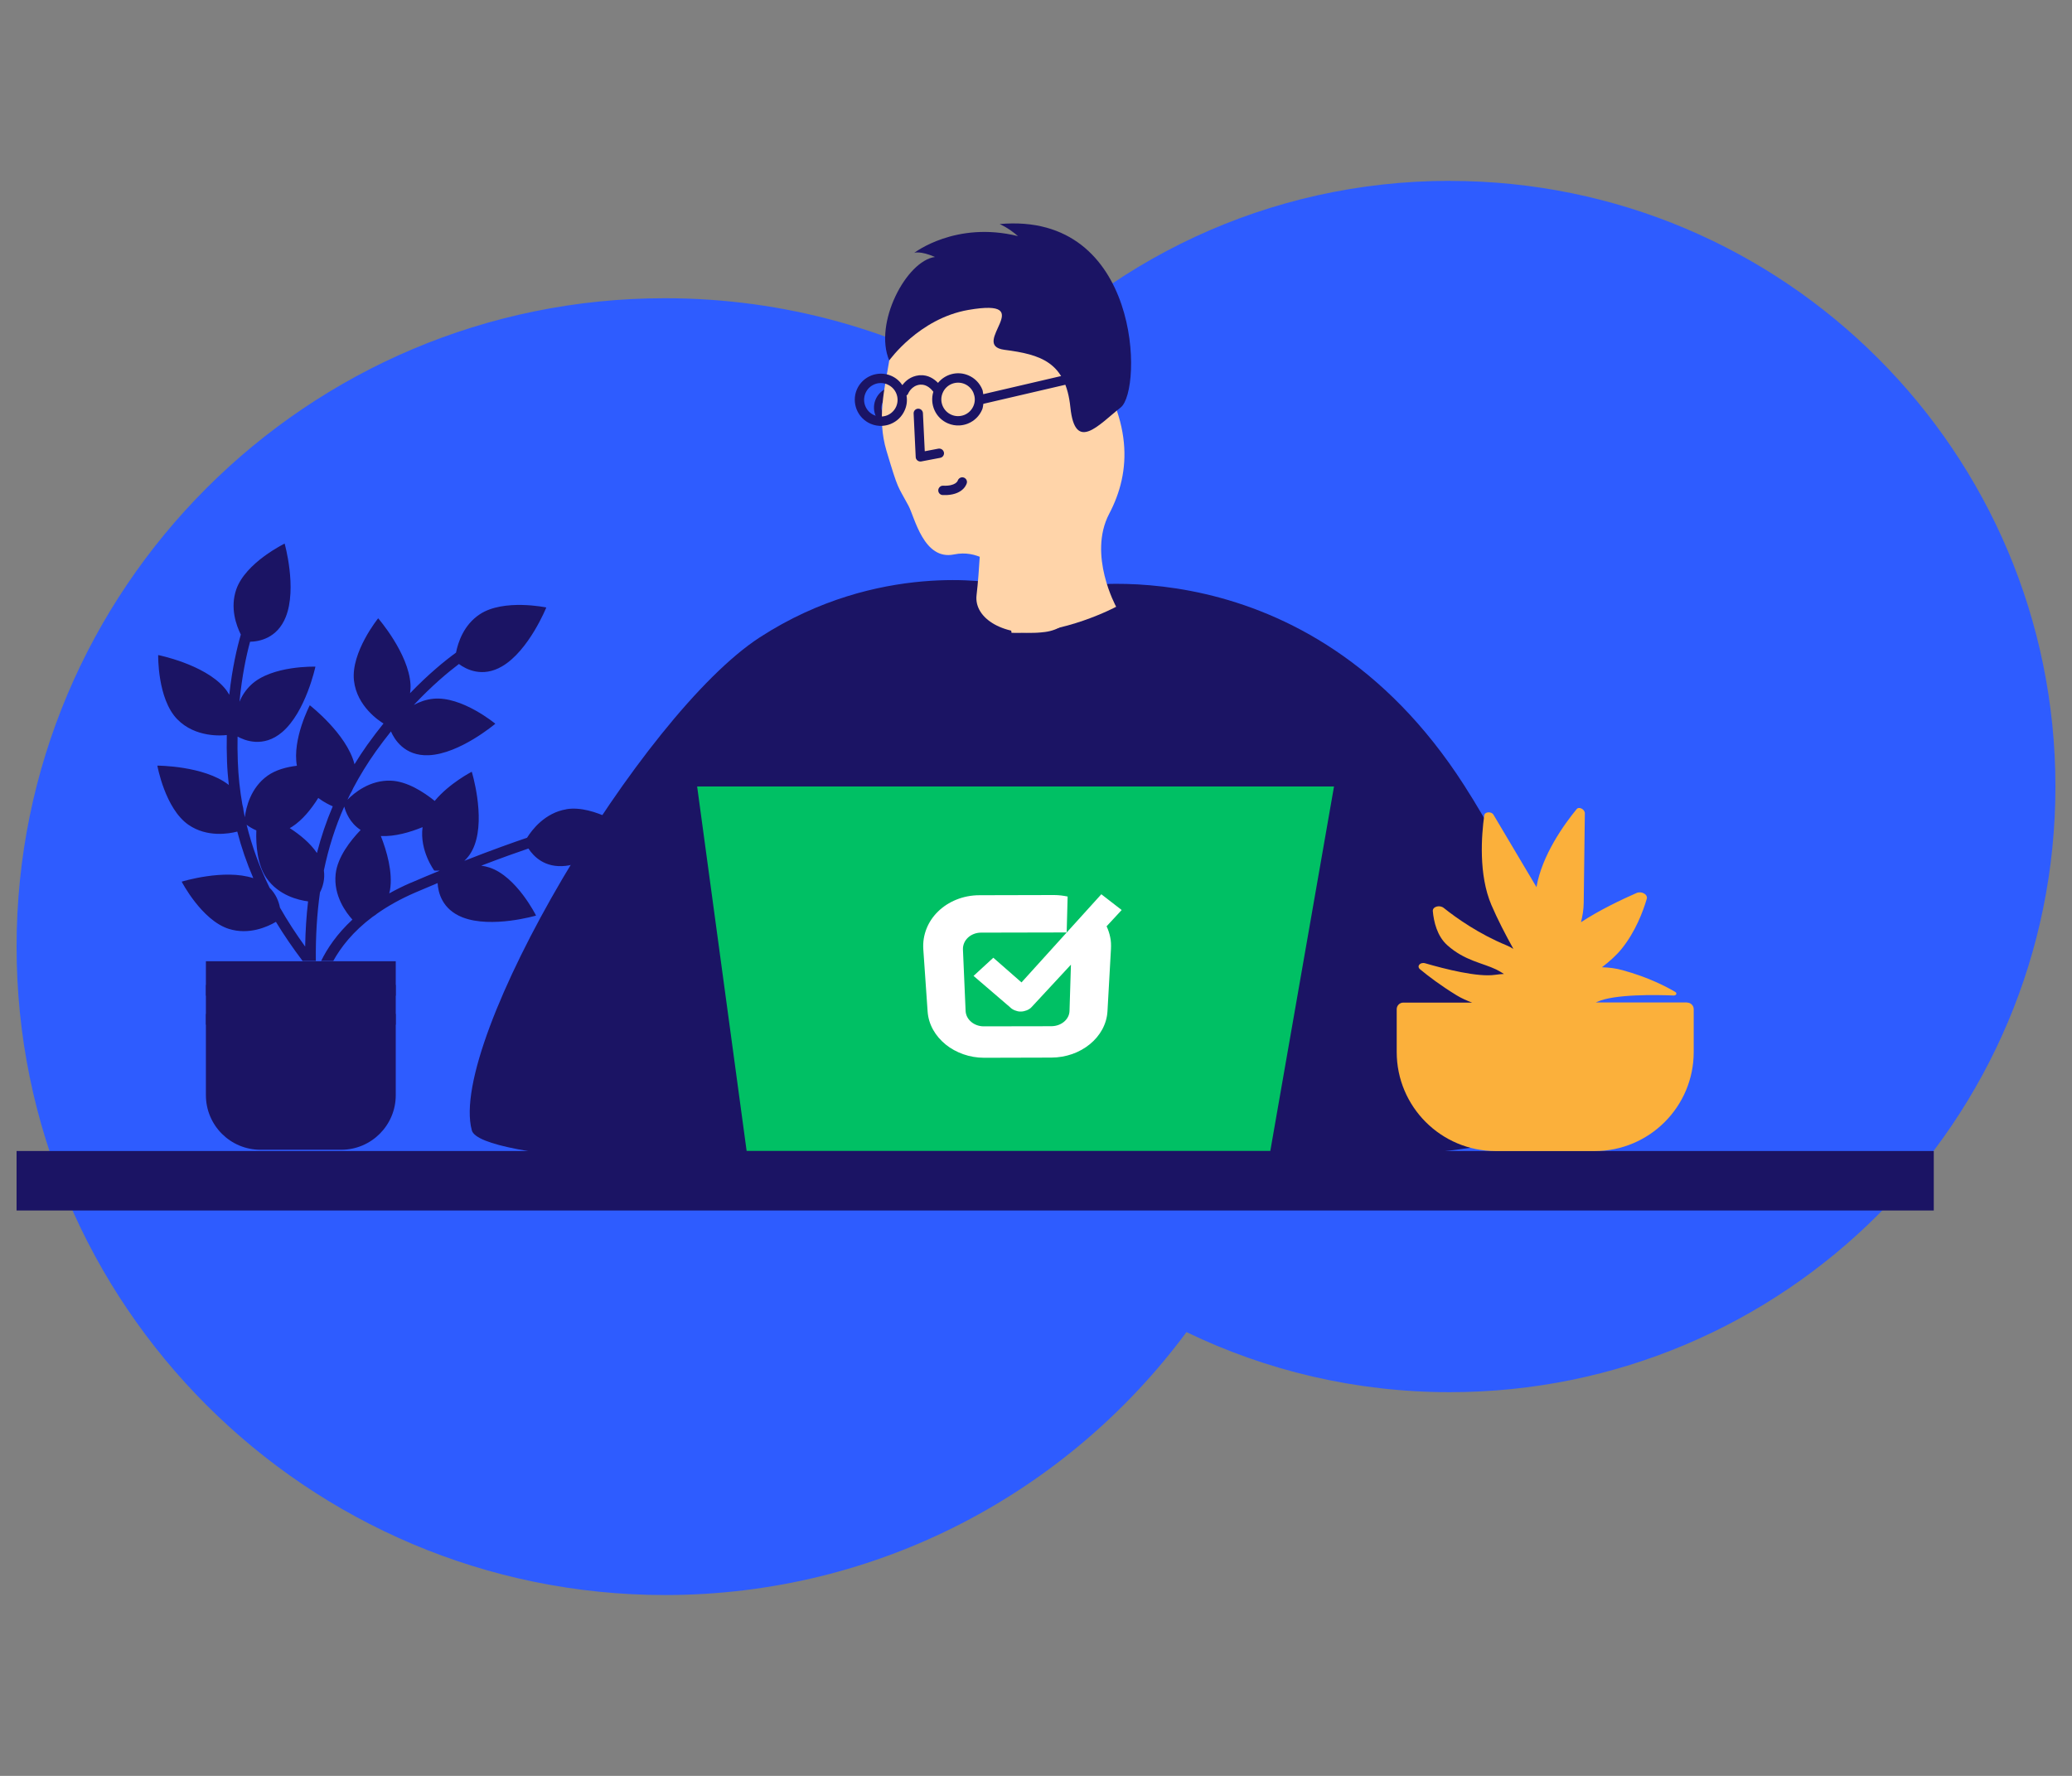
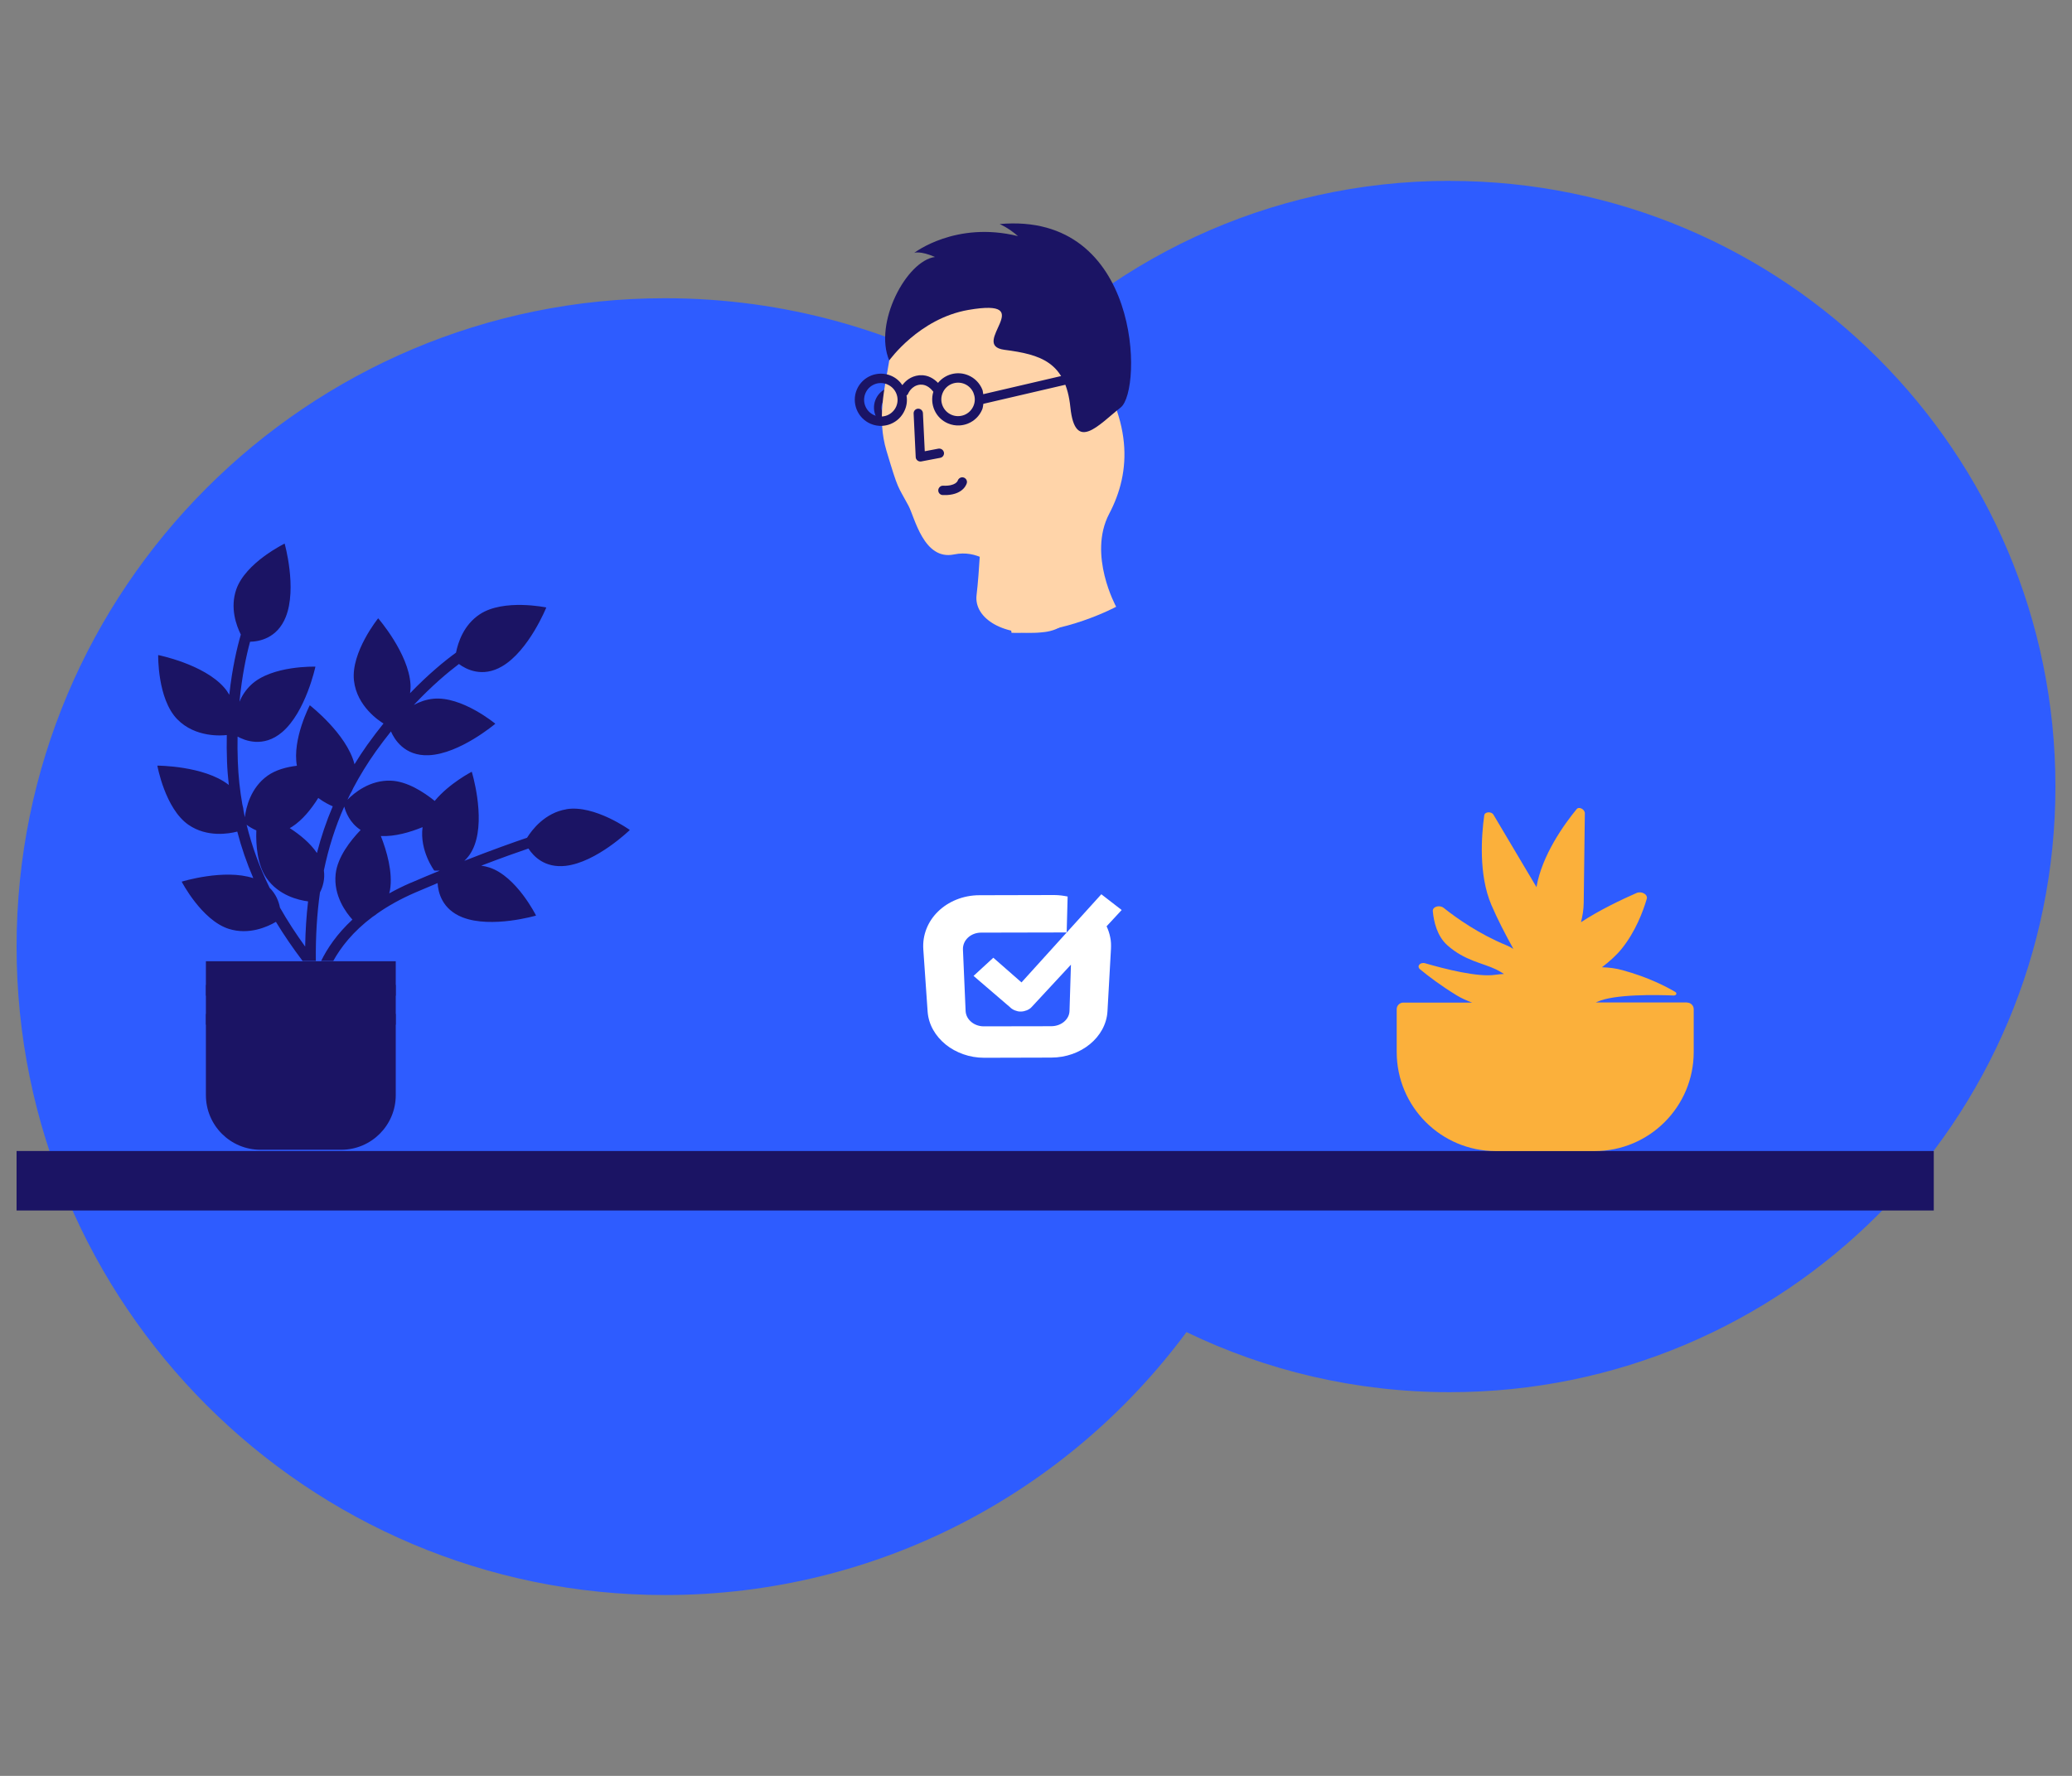
<svg xmlns="http://www.w3.org/2000/svg" id="Esiplaan" viewBox="0 0 350 300">
  <rect x="0" y="0" width="350" height="300" fill="#808080" stroke="none" />
  <defs>
    <style>
      .cls-1 {
        fill: #fff;
      }

      .cls-2 {
        fill: #2e5cff;
      }

      .cls-3 {
        fill: #1b1464;
      }

      .cls-4 {
        fill: #fbb03b;
      }

      .cls-5 {
        fill: #ffd4a9;
      }

      .cls-6 {
        fill: #00c064;
      }
    </style>
  </defs>
  <path class="cls-2" d="m244.89,30.55c-30.71,0-58.25,13.53-77,34.95-16.29-9.61-35.28-15.12-55.56-15.12C51.84,50.37,2.8,99.42,2.8,159.91s49.04,109.54,109.54,109.54c36.11,0,68.13-17.47,88.08-44.42,13.45,6.5,28.53,10.15,44.47,10.15,56.5,0,102.31-45.81,102.31-102.31s-45.81-102.31-102.31-102.31Z" />
-   <path class="cls-3" d="m168.24,98.54s-19.83-3.89-39.9,9.13c-20.07,13.02-52.75,68.19-48.64,83.28,2.69,9.88,160.38,8.33,177.65.93,11.89-5.1,7.45-31.99-10.06-59.27-26.69-41.57-67.27-33.32-67.27-33.32l-11.77-.74Z" />
  <g>
    <path class="cls-5" d="m153.72,59.45s-3.41,10.25-1.6,17.84c1.35,5.68,5.22,10.01,7.63,12.15,1.05.93,2.51,1.24,3.86.85l2.12-.61s-.29,6.87-.77,10.85,4.7,7.12,11.57,6.23c4.73-.61,6.05-5.13,6.05-5.13l-11.46-33.94c-1.18-3.99-4.64-6.87-8.77-7.31l-8.62-.92Z" />
    <g>
      <path class="cls-3" d="m159.36,76.51c-.05-.35-.37-.58-.72-.55l-1.88.25.04-5.2c0-.35-.28-.64-.63-.64h0c-.35,0-.64.28-.64.63l-.05,5.94c0,.18.08.36.21.48.12.1.27.16.42.16.03,0,.05,0,.08,0l2.61-.34c.35-.05.6-.37.55-.72Z" />
      <path class="cls-3" d="m161.84,80.07c-.31-.11-.68.07-.81.38,0,.03-.31.75-2.04.58-.32-.04-.66.23-.69.58-.03.35.23.66.58.69.2.02.38.02.56.02,2.35,0,2.79-1.43,2.81-1.5.09-.33-.09-.66-.41-.77Z" />
      <path class="cls-3" d="m178.79,66.43l-13.62,2.47c-.03-.21-.01-.42-.08-.63-.3-.9-.94-1.63-1.79-2.05-1.45-.72-3.15-.35-4.2.79-.48-.55-1.26-1.18-2.37-1.18-.05,0-.1,0-.15,0-1.17.06-1.92.68-2.35,1.21-.34-.56-.83-1.04-1.46-1.36-1.76-.88-3.9-.15-4.77,1.6-.87,1.76-.15,3.9,1.6,4.77.5.25,1.04.37,1.58.37.38,0,.76-.06,1.14-.19.9-.3,1.63-.94,2.05-1.79.32-.63.42-1.32.34-1.97.07-.06.16-.1.2-.19,0,0,.5-1.12,1.73-1.18.02,0,.05,0,.08,0,.85,0,1.43.7,1.67,1.07-.63,1.69.09,3.6,1.74,4.42.5.25,1.04.37,1.58.37.38,0,.77-.06,1.14-.19.9-.3,1.63-.94,2.05-1.79.12-.25.15-.52.21-.78.02,0,.04,0,.06,0l13.84-2.51c.35-.06.58-.4.51-.74-.06-.35-.39-.59-.74-.51Zm-25.56,3.46c-.27.55-.74.95-1.32,1.15-.58.19-1.2.15-1.74-.12-1.13-.56-1.59-1.93-1.03-3.06.56-1.13,1.93-1.6,3.06-1.03,1.13.56,1.59,1.93,1.03,3.06Zm10.53.54c-.27.55-.74.95-1.32,1.15-.58.19-1.2.15-1.74-.12-.55-.27-.95-.74-1.15-1.32-.19-.58-.15-1.2.12-1.74.56-1.13,1.94-1.59,3.06-1.03.55.27.95.74,1.15,1.32.2.58.15,1.2-.12,1.74Z" />
    </g>
  </g>
  <rect class="cls-3" x="2.8" y="194.44" width="323.85" height="10.05" />
-   <polygon class="cls-6" points="225.34 132.86 117.76 132.86 126.12 194.42 214.58 194.42 225.34 132.86" />
  <g>
    <path class="cls-3" d="m34.79,162.38h32.06v22.63c0,5.09-4.13,9.22-9.22,9.22h-13.63c-5.09,0-9.22-4.13-9.22-9.22v-22.63h0Z" />
    <rect class="cls-3" x="34.79" y="166.38" width="32.05" height="1.82" />
    <rect class="cls-3" x="34.79" y="171.28" width="32.05" height="1.82" />
    <path class="cls-3" d="m95.68,136.71c-3.65.6-5.83,3.49-6.65,4.81-2.33.79-5.96,2.08-10.6,3.9.68-.62,1.29-1.47,1.72-2.63,1.85-4.91-.46-12.42-.46-12.42,0,0-3.81,1.96-6.26,4.93-1.9-1.53-4.67-3.31-7.39-3.42-3.55-.14-6.2,2.05-7.35,3.22.15-.32.31-.63.46-.95.19-.31.37-.65.52-1.02,1.13-2.13,2.4-4.21,3.84-6.23.85-1.19,1.69-2.29,2.53-3.34.54,1.25,2.25,4.21,6.4,4.02,5.24-.24,11.23-5.32,11.23-5.32,0,0-5.66-4.69-10.46-4.22-1.26.12-2.36.53-3.31,1.05,3.04-3.24,5.74-5.5,7.62-6.92,1.21.9,3.96,2.35,7.3.39,4.53-2.66,7.46-9.94,7.46-9.94,0,0-7.2-1.51-11.22,1.14-2.74,1.8-3.69,4.77-4.03,6.49-1.82,1.32-4.59,3.56-7.76,6.85.07-.46.1-.95.07-1.49-.31-5.24-5.46-11.16-5.46-11.16,0,0-4.62,5.72-4.09,10.51.49,4.42,4.39,6.9,4.99,7.26-.9,1.13-1.82,2.32-2.74,3.61-.77,1.08-1.48,2.17-2.16,3.28,0-.03-.01-.06-.02-.09-1.33-5.08-7.53-9.88-7.53-9.88,0,0-2.99,5.72-2.18,10.22-1.75.21-3.55.69-4.94,1.67-2.89,2.05-3.65,5.4-3.85,7.03-.08-.34-.15-.69-.21-1.04-.03-.36-.1-.73-.21-1.11-.42-2.38-.68-4.8-.77-7.29-.06-1.46-.06-2.85-.04-4.19,1.19.66,4.35,1.95,7.52-.74,4-3.4,5.63-11.07,5.63-11.07,0,0-7.35-.24-10.86,3.06-.92.87-1.55,1.86-1.97,2.86.43-4.42,1.17-7.86,1.79-10.13,1.51-.03,4.57-.56,6.02-4.16,1.96-4.87-.18-12.42-.18-12.42,0,0-6.62,3.21-8.18,7.77-1.06,3.1,0,6.03.78,7.6-.63,2.16-1.45,5.62-1.95,10.17-.23-.41-.5-.81-.86-1.22-3.45-3.96-11.15-5.49-11.15-5.49,0,0-.15,7.35,3.2,10.82,3.09,3.2,7.69,2.78,8.39,2.69-.03,1.45-.02,2.95.04,4.53.05,1.32.16,2.62.3,3.91-.03-.02-.05-.04-.07-.06-4.16-3.21-12-3.21-12-3.21,0,0,1.29,7.24,5.25,9.99,3.14,2.17,6.84,1.52,8.25,1.15.69,2.66,1.59,5.28,2.71,7.87-4.92-1.63-12.1.59-12.1.59,0,0,3.38,6.53,7.97,7.98,3.4,1.07,6.54-.36,7.95-1.19,1.33,2.2,2.84,4.4,4.51,6.61h2.26s-.02-.03-.03-.04c-.04-4.09.19-7.93.7-11.54.47-.93.87-2.22.66-3.72.79-3.81,1.93-7.39,3.44-10.78.23.87.92,2.76,2.77,3.95-1.71,1.78-3.9,4.56-4.22,7.42-.41,3.7,1.8,6.59,2.83,7.72-2.6,2.41-4.24,4.85-5.29,6.99h2.05c1.28-2.32,3.33-4.97,6.65-7.46.26-.16.52-.34.77-.55,1.79-1.26,3.91-2.46,6.43-3.55,1.31-.56,2.56-1.09,3.78-1.6.09,1.56.74,4.43,4.21,5.79,4.89,1.91,12.42-.3,12.42-.3,0,0-3.27-6.59-7.85-8.11-.48-.16-.95-.26-1.41-.32,3.36-1.29,6.06-2.25,7.97-2.9.88,1.35,2.78,3.32,6.28,2.93,5.22-.59,10.85-6.06,10.85-6.06,0,0-5.97-4.3-10.72-3.51Zm-44.13,23.2c-1.59-2.2-3.02-4.4-4.26-6.59-.2-1.03-.67-2.28-1.75-3.35-1.71-3.5-2.99-7.02-3.88-10.64.34.26.91.64,1.64.95-.09,2.44.15,5.8,1.73,8.07,2.03,2.92,5.39,3.71,7.01,3.92-.28,2.44-.45,4.98-.49,7.63Zm1.98-15.82c-1.13-1.67-2.87-3.09-4.59-4.2.12-.07.24-.12.36-.2,1.8-1.15,3.3-3.04,4.46-4.89.96.72,1.88,1.17,2.45,1.41-1.08,2.53-1.97,5.15-2.67,7.88Zm15.9,5.02c-1.33.57-2.55,1.18-3.68,1.81.04-.18.09-.36.13-.56.5-3.03-.57-6.65-1.55-9.13,2.35.12,4.92-.63,7.05-1.5-.53,3.99,1.97,7.33,1.97,7.33,0,0,.37.04.93.02-1.54.63-3.16,1.31-4.85,2.04Z" />
  </g>
  <path class="cls-4" d="m285.01,169.34h-15.44c.08-.04.16-.06.24-.1,2.82-1.32,9.94-1.19,12.9-1.07.44.02.63-.39.28-.6-1.5-.89-4.57-2.49-8.92-3.68-1.15-.32-2.32-.46-3.47-.49,1.29-.99,2.46-2.04,3.32-3.11,2.35-2.9,3.63-6.35,4.25-8.45.22-.74-.88-1.36-1.74-.98-2.39,1.05-6.25,2.87-9.37,4.93.27-1.08.45-2.19.46-3.29.08-5.71.15-11.86.19-15.11,0-.68-.99-1.19-1.38-.71-2.1,2.55-5.87,7.79-6.79,13.18-2.78-4.7-5.69-9.59-7.27-12.24-.35-.58-1.47-.5-1.55.11-.47,3.35-.99,10.03,1.21,15.16,1.02,2.38,2.37,4.99,3.71,7.41-.36-.23-.74-.43-1.15-.6-4.69-1.93-8.48-4.62-10.61-6.32-.71-.57-1.92-.22-1.85.54.16,1.76.71,4.2,2.44,5.75,2.95,2.64,5.92,2.97,8.3,4.12.36.18.8.44,1.28.74-.49.03-1,.07-1.52.15-2.91.42-8.37-.96-11.78-1.95-.85-.25-1.5.49-.88,1.01,1.4,1.16,3.47,2.74,6.2,4.41.82.5,1.7.88,2.6,1.22h-11.63c-.61,0-1.11.5-1.11,1.11v7.23c0,9.25,7.5,16.74,16.74,16.74h16.69c9.25,0,16.74-7.5,16.74-16.74v-7.23c0-.61-.5-1.11-1.11-1.11Z" />
  <path class="cls-1" d="m166.18,173.38c-.41,0-.8-.07-1.16-.2s-.69-.32-.96-.55-.51-.51-.67-.82-.26-.65-.28-1.01l-.45-10.38c-.02-.39.06-.77.2-1.11s.37-.65.64-.91.61-.47.99-.62.79-.23,1.23-.23l14.23-.03h.24s-7.64,8.44-7.64,8.44l-4.76-4.17-3.34,3.07,6.15,5.28c.11.12.24.22.38.31s.28.17.44.23.32.11.48.15.34.05.51.05c0,0,0,0,0,0s0,0,0,0,0,0,0,0,0,0,0,0h.02c.18,0,.36-.02.53-.06s.34-.09.49-.15.31-.15.45-.24.27-.2.38-.33l6.62-7.14-.24,7.81c-.01.36-.1.7-.26,1.01s-.39.59-.66.82-.6.42-.96.55-.75.2-1.17.21l-11.42.02s0,0,0,0,0,0,0,0,0,0,0,0,0,0,0,0m19.85-22.32l-5.86,6.47.16-6.08c-.18-.04-.36-.07-.55-.1s-.37-.05-.56-.08-.38-.04-.57-.05-.38-.02-.58-.02l-12.64.03c-1.39,0-2.71.27-3.9.75s-2.23,1.16-3.09,2-1.52,1.82-1.95,2.91-.62,2.25-.54,3.47l.73,10.53c.08,1.11.41,2.15.94,3.09s1.25,1.77,2.11,2.47,1.87,1.25,2.97,1.64,2.29.6,3.54.6c0,0,0,0,0,0s0,0,0,0,0,0,0,0,0,0,0,0l11.33-.03c1.25,0,2.45-.22,3.54-.6,1.1-.39,2.1-.95,2.96-1.65.86-.7,1.57-1.54,2.09-2.48.52-.95.84-2,.9-3.1l.59-10.54c.02-.34.01-.67,0-1s-.07-.65-.13-.97-.15-.63-.25-.94-.22-.61-.36-.9l2.55-2.75-3.45-2.67" />
  <g>
    <g>
      <path class="cls-5" d="m161.16,93.66c-5.13,1.06-6.64-6.24-7.7-8.23-1.88-3.52-1.65-2.37-3.72-9.29-1.65-5.54-.27-10.63.47-15.24.5-3.09,1.06-5.17,1.06-5.17l7.24-8.14c12.75-.71,16.76.67,24.78,11.77,8.32,11.51,7.79,20.36,4.07,27.44-3.64,6.94,1.18,15.7,1.18,15.7,0,0-8.82,4.75-17.67,4.4-.31-1.88-.31-1.75-.75-5.67-.15-1.38-.48-2.99-1.13-4.22-.92-1.74-3.96-4.15-7.83-3.35Z" />
      <g>
        <path class="cls-3" d="m159.44,76.42c-.08-.43-.5-.69-.92-.63l-2.31.44-.31-6.44c-.02-.43-.39-.77-.83-.75h0c-.43.02-.77.39-.74.83l.35,7.34c0,.23.12.44.3.58.15.12.34.18.54.17.03,0,.07,0,.1-.01l3.2-.61c.43-.08.71-.49.63-.92Z" />
        <path class="cls-3" d="m162.75,80.66c-.4-.12-.83.13-.97.53-.01.04-.33.95-2.48.86-.4-.03-.8.33-.81.77-.01.44.33.8.77.81.24,0,.48,0,.69,0,2.9-.16,3.35-1.96,3.37-2.05.09-.41-.16-.8-.56-.92Z" />
        <path class="cls-3" d="m182.41,63.61c.1.42-.16.85-.58.95l-15.64,3.64s-.05,0-.08.01c-.06.33-.07.67-.21.99-.46,1.08-1.32,1.92-2.41,2.36-.45.18-.92.28-1.39.31-.67.04-1.35-.08-1.98-.35-2.09-.89-3.11-3.22-2.46-5.34-.33-.43-1.09-1.26-2.14-1.2-.03,0-.06,0-.1,0-1.52.16-2.04,1.57-2.05,1.58-.04.12-.15.17-.24.25.14.81.06,1.66-.29,2.46-.46,1.08-1.32,1.92-2.41,2.36-.45.18-.92.28-1.39.31-.67.04-1.35-.08-1.98-.35-2.23-.96-3.27-3.55-2.32-5.79.96-2.23,3.56-3.28,5.79-2.32.8.34,1.44.9,1.9,1.58.5-.68,1.38-1.5,2.82-1.66.06,0,.12-.01.18-.01,1.38-.08,2.38.64,3.02,1.29,1.21-1.48,3.28-2.06,5.13-1.27,1.08.46,1.92,1.32,2.36,2.41.1.25.09.52.15.77l15.37-3.58c.44-.11.85.16.95.58Zm-32.51,1.33c-1.44-.62-3.1.05-3.71,1.49-.61,1.43.05,3.1,1.49,3.71.69.29,1.46.3,2.16.03.7-.28,1.25-.82,1.55-1.51.61-1.43-.05-3.1-1.49-3.71Zm14.56,1.48c-.28-.7-.82-1.25-1.51-1.55-1.43-.61-3.1.05-3.71,1.49-.3.69-.31,1.46-.03,2.16.28.7.82,1.25,1.51,1.55.69.3,1.46.3,2.16.03.7-.28,1.25-.82,1.55-1.51.3-.69.31-1.46.02-2.16Z" />
      </g>
    </g>
    <path class="cls-3" d="m150.21,60.89s5.03-7.08,13.34-8.53c12.22-2.12,0,5.93,6.11,6.73s10.36,2.04,11.15,9.74c.8,7.7,4.78,2.92,8.5,0,3.72-2.92,3.45-33.1-20.45-30.98,0,0,1.42.58,3.1,2.04-10.53-2.61-17.53,2.83-17.53,2.83,0,0,.95-.41,3.51.69-4.81.63-10.41,11.18-7.73,17.49Z" />
  </g>
</svg>